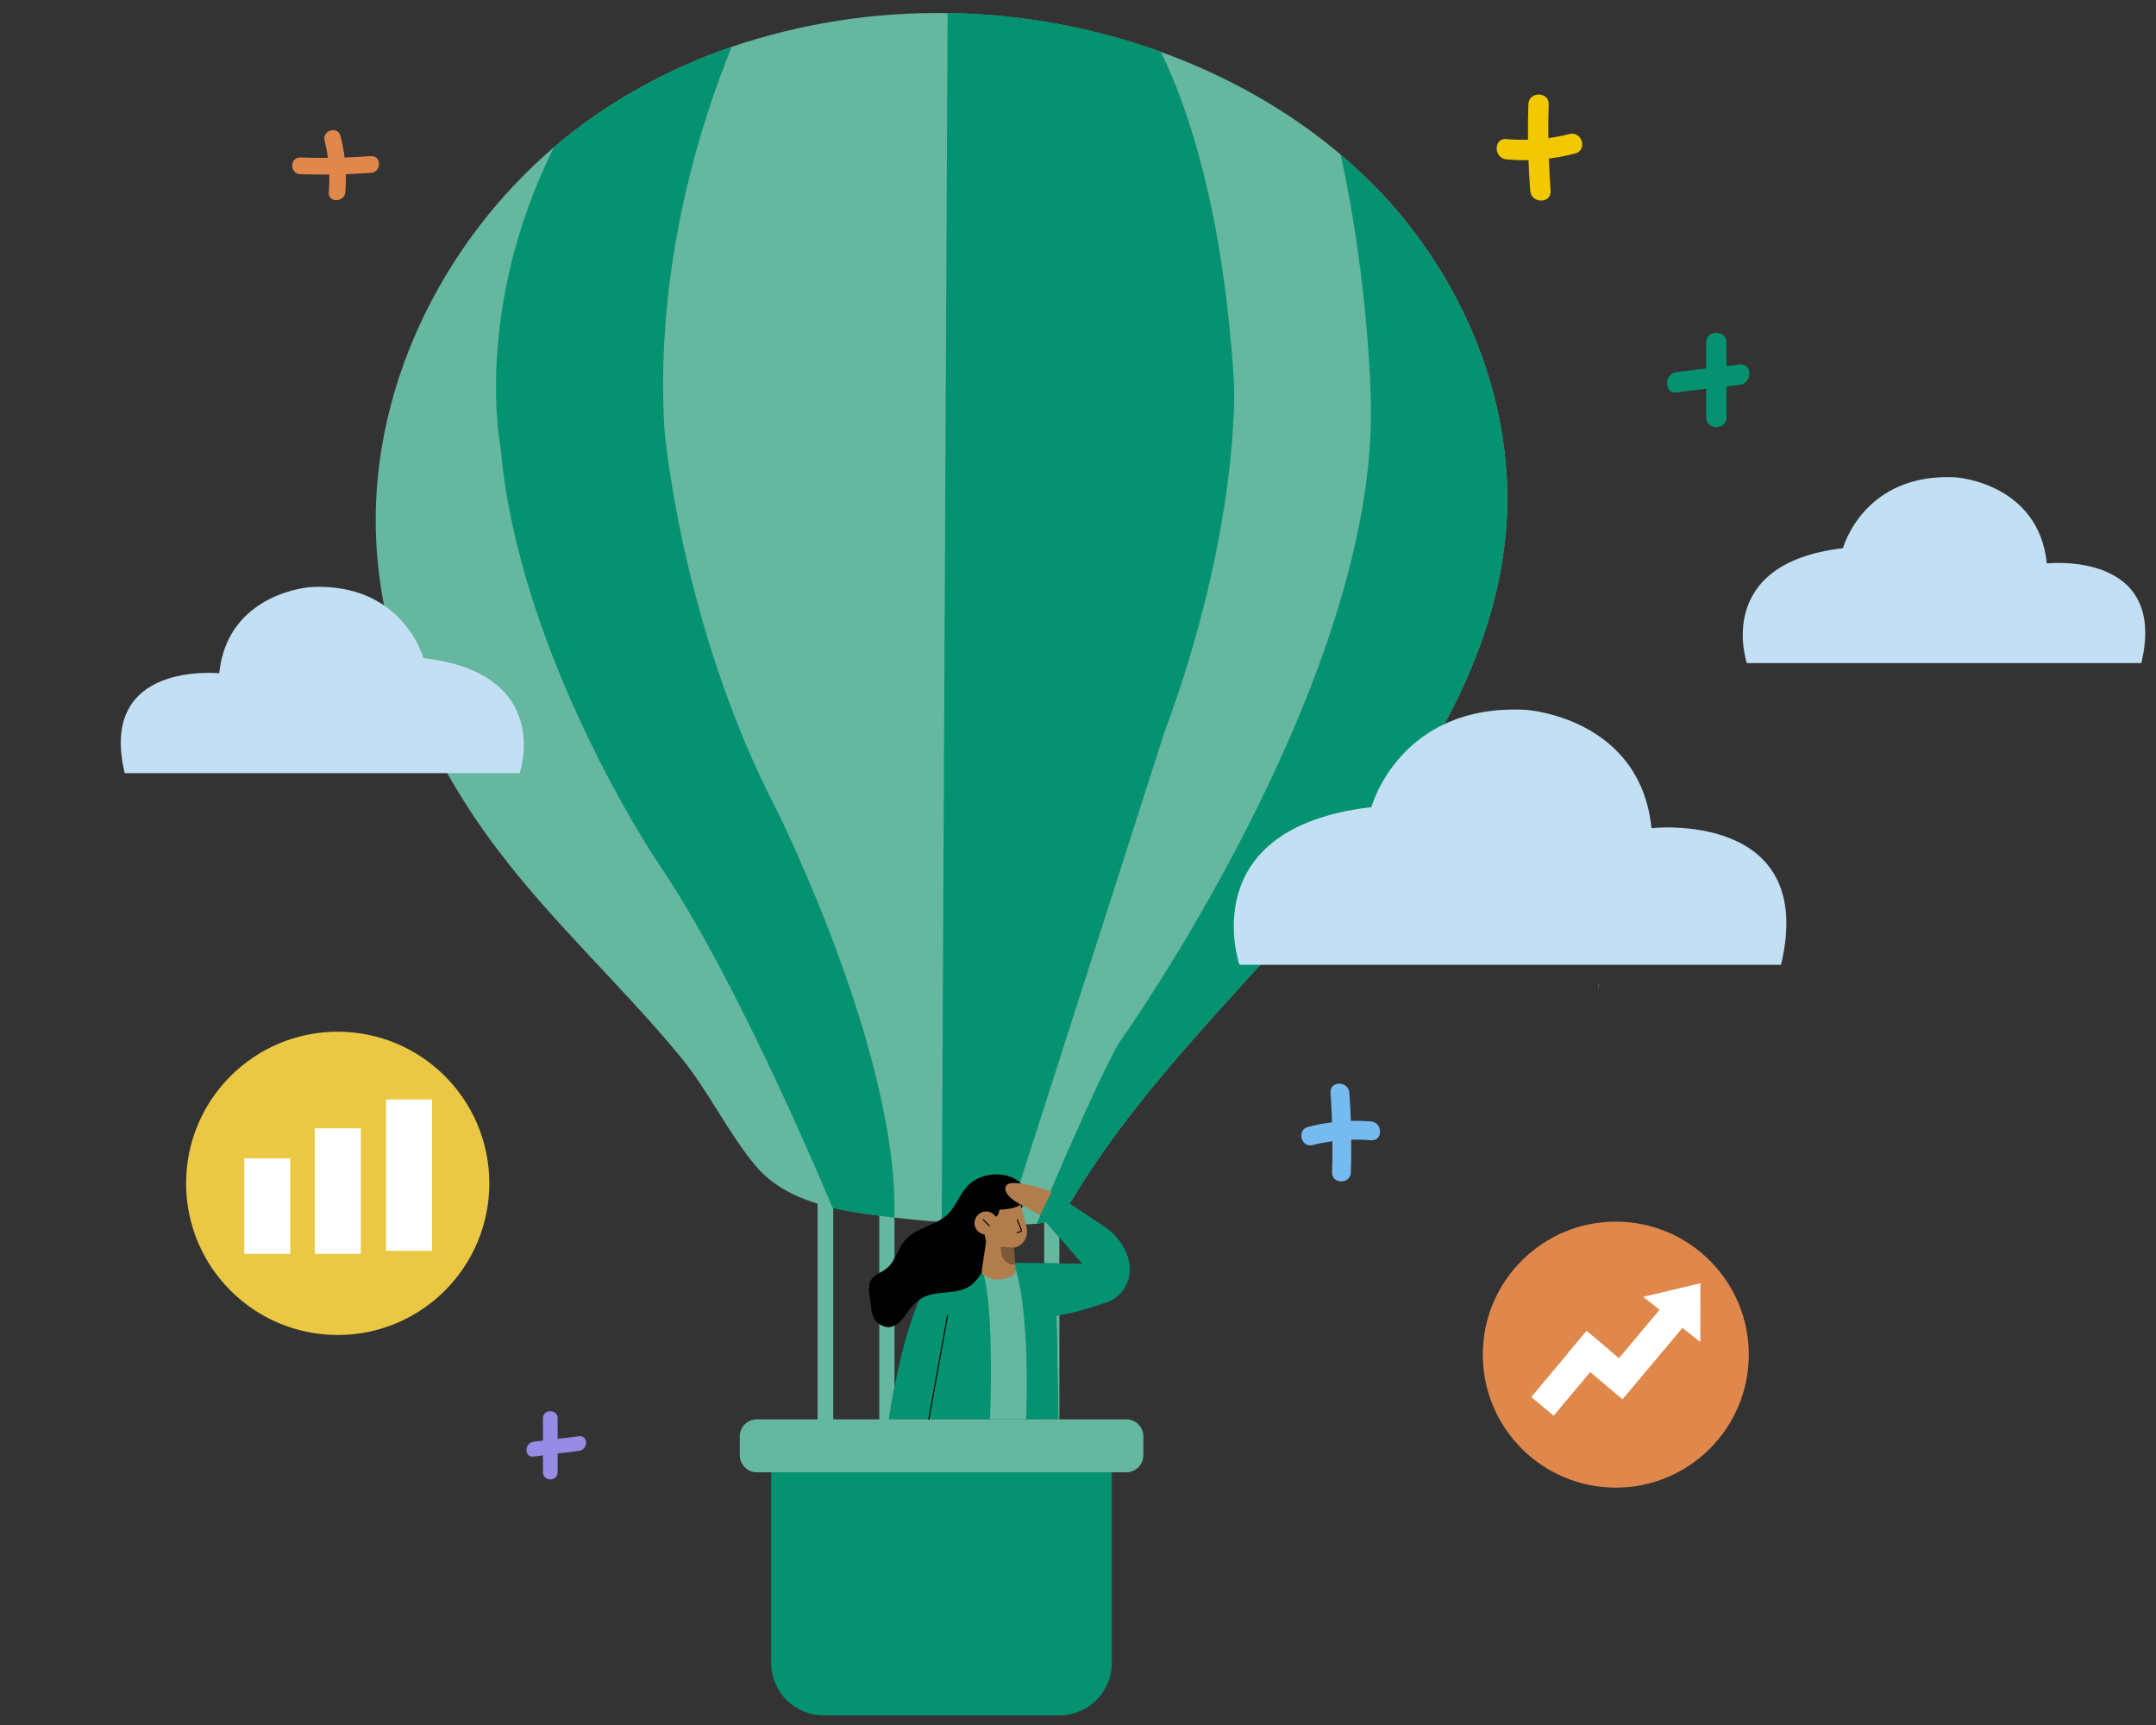
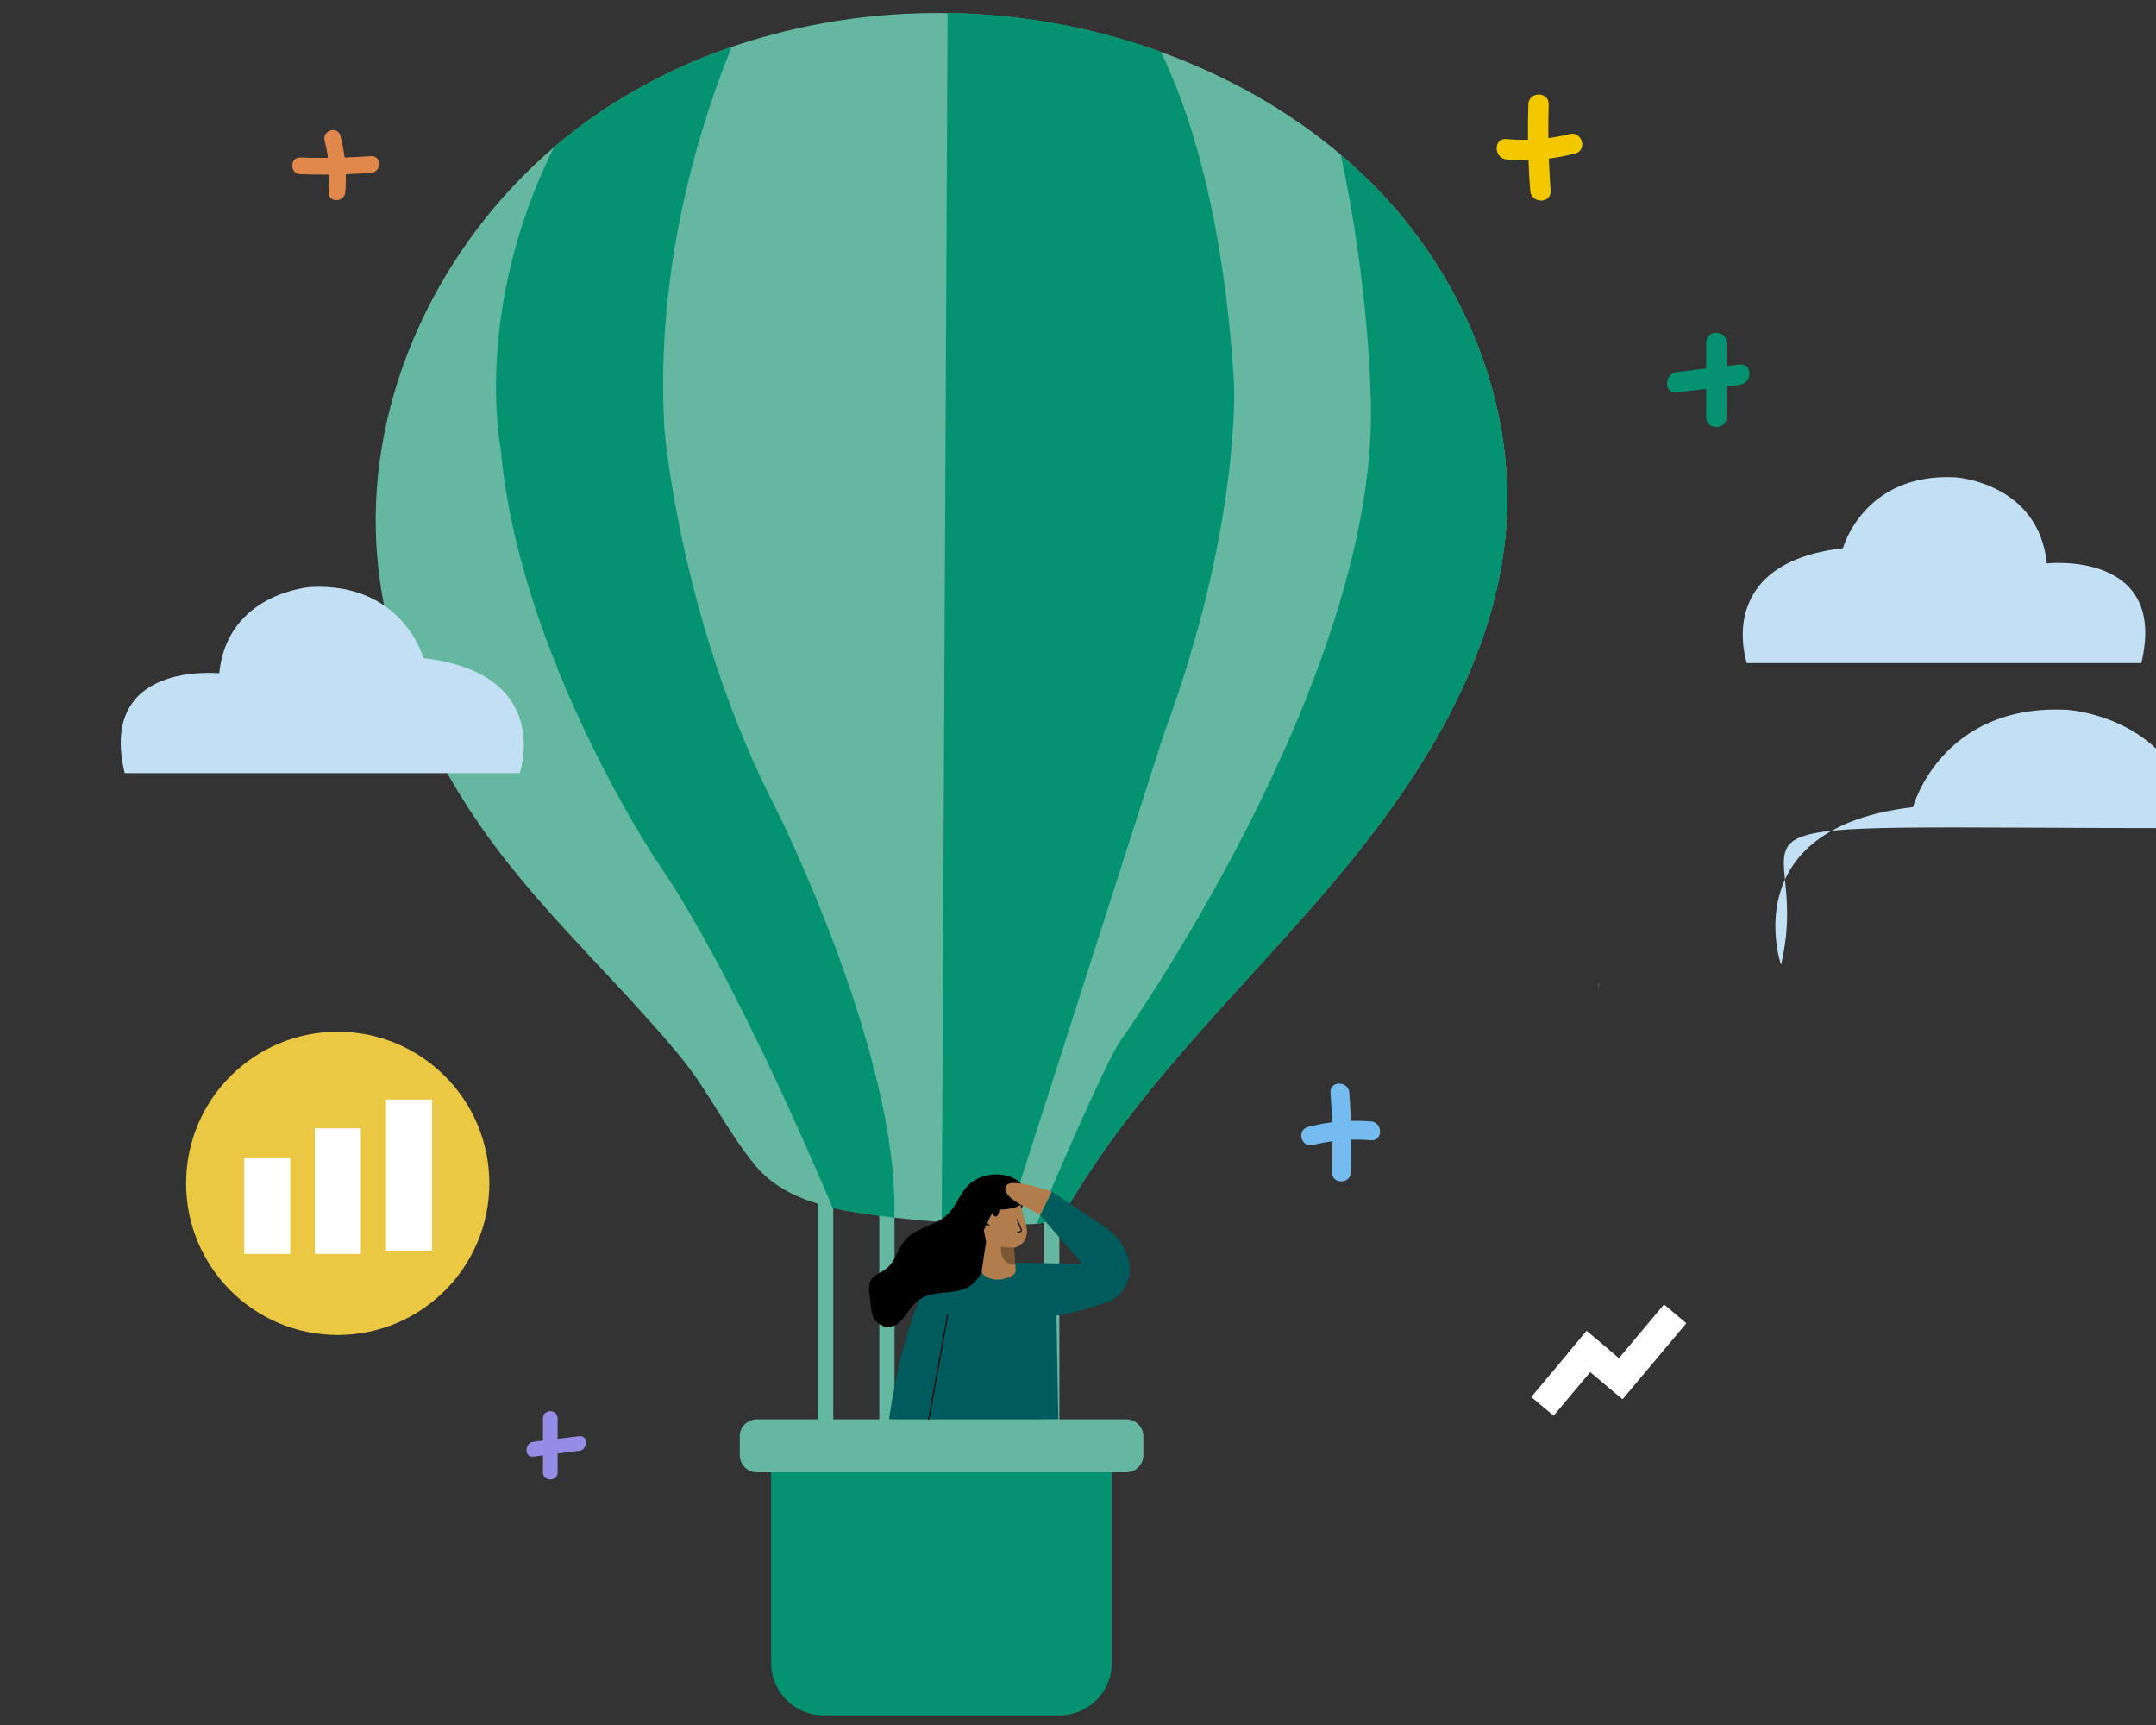
<svg xmlns="http://www.w3.org/2000/svg" version="1.1" id="illustration" x="0px" y="0px" viewBox="0 0 1250 1000" style="enable-background:new 0 0 1250 1000;" xml:space="preserve">
  <rect x="0" y="0" width="1250" height="1000" fill="#333333" stroke="none" />
  <style type="text/css"> .st0{fill:#65B79F;} .st1{fill:#049271;} .st2{fill:#C3DFF4;} .st3{fill:#005B5C;} .st4{fill:#B27D4D;} .st5{fill:#D6D0FF;} .st6{fill:#EBC844;} .st7{fill:#FFFFFF;} .st8{fill:none;stroke:#000000;stroke-width:0.61;stroke-linecap:round;stroke-miterlimit:10;} .st9{opacity:0.3;enable-background:new ;} .st10{fill:#E0874B;} .st11{fill:#978CE5;} .st12{fill:#F2C900;} .st13{fill:#75BBEF;} </style>
  <rect x="605.4" y="695.1" class="st0" width="8.8" height="134.7" />
  <rect x="474" y="685.8" class="st0" width="9.1" height="146.6" />
  <rect x="509.8" y="695.1" class="st0" width="8.8" height="134.7" />
  <path class="st0" d="M873.9,291.9c-0.1,4-0.2,8.1-0.5,12.1c-5.3,77.8-49.7,147.6-100.1,207.2s-108.2,113.6-149.1,180 c-3.6,5.9-7.4,12.2-13.6,15.5c-3,1.5-6.2,2.4-9.5,2.7c-2.5,0.3-5.1,0.3-7.7,0.4c-3.3,0-6.6,0.1-10,0c-12.5-0.1-25.1-0.5-37.6-1.4 c-9.2-0.6-18.3-1.5-27.4-2.6c-5.6-0.7-11.2-1.4-16.8-2.2c-6.2-0.9-12.7-2-19-3.5l0,0c-16.8-4-33.1-10.7-44.3-24 c-16.3-19.4-27.5-43.7-43.9-63.6c-33.5-40.6-72.6-76.3-104.6-118.2c-39.6-51.8-67.9-113.8-71.6-178.8 c-4.9-86.9,36.6-173.3,102.8-230l0,0c6.9-5.9,14.1-11.5,21.5-16.8c25.1-17.6,52.6-31.6,81.6-41.5l0,0 c40.3-13.7,82.7-20.3,125.3-19.6c42.2,0.6,84,8.2,123.7,22.5c38,13.8,73.8,33.7,104.4,59.7c8.3,7.1,16.2,14.6,23.7,22.5 C846.5,160.5,874.7,225.9,873.9,291.9z" />
  <path class="st1" d="M518.5,705.9c-5.6-0.7-11.2-1.4-16.8-2.2c-6.2-0.9-12.7-2-19-3.5l0,0c-0.4-1-55.3-133.7-101.9-201 c0,0-80.1-119.6-90.5-239.2c0,0-16.3-79.8,30.8-174.5l0,0c6.9-5.9,14.1-11.5,21.5-16.8c25.1-17.6,52.5-31.6,81.6-41.5 c-16.8,41-44.7,125.4-39,221.4c0,0,9.2,113.4,65.4,221.6C450.5,470.1,521.4,611.7,518.5,705.9z" />
  <path class="st1" d="M674.9,425.1l-91.3,284.7l-3.3,10.2l-34.4,5.1l0.1-16.7l3.4-700.9c42.2,0.6,84,8.2,123.6,22.5 c15.5,31.7,36.4,91.8,42.5,193C715.5,223,719.2,305.9,674.9,425.1z" />
  <path class="st1" d="M873.9,291.9c-0.1,4-0.2,8.1-0.5,12.1c-5.3,77.8-49.7,147.6-100.1,207.2s-108.2,113.6-149.1,180 c-3.6,5.9-7.4,12.2-13.6,15.5c-3,1.5-6.2,2.4-9.5,2.7c8.3-19.9,34.7-82,47.2-104.1c0,0,149.3-208.7,146.5-370 c0,0-0.4-67.5-17.5-145.6c8.3,7.1,16.2,14.6,23.7,22.5C846.5,160.5,874.7,225.9,873.9,291.9z" />
  <path class="st2" d="M1241.5,384.4h-228.7c0,0-20-57.8,55.7-66.6c0,0,11.9-43.8,65.2-41.1c0,0,48.2,3,53,49.9 C1186.8,326.6,1257.1,318.9,1241.5,384.4z" />
  <path class="st3" d="M588.6,732.1l38.9,0.5L603,704.4l6.8-13.6l30.2,20.1c5.1,3.3,9.2,7.8,12,13.2c3.2,6.3,5,14.8-0.5,23.3 c-2.3,3.5-5.7,6.1-9.6,7.5c-6.7,2.3-19.5,6.5-29.4,7.8l1.1,60.2h-98.2c0,0,7.7-56.3,23.6-80.9L588.6,732.1z" />
-   <path class="st1" d="M588.6,732.1l38.9,0.5L603,704.4l6.8-13.6l30.2,20.1c5.1,3.3,9.2,7.8,12,13.2c3.2,6.3,5,14.8-0.5,23.3 c-2.3,3.5-5.7,6.1-9.6,7.5c-6.7,2.3-19.5,6.5-29.4,7.8l1.1,60.2h-98.2c0,0,7.7-56.3,23.6-80.9L588.6,732.1z" />
  <path d="M592.2,700.5c1.6-2.8,3-5.7,2.6-8.8c-0.6-5.2-5.8-8.8-10.9-10.1c-8.1-2.1-17.5,0-23.2,6.2c-4.4,4.8-6.5,11.4-11.1,16 c-6.9,6.8-18.3,7.6-24.7,15c-4.5,5.1-5.8,12.7-11.2,16.8c-2.8,2.1-6.4,3.1-8.4,6s-1.5,7-1,10.5c0.7,4.3,0.5,10.1,3.4,13.6 c2.1,2.5,6.7,4.8,10,3.1c4.2-1.4,6.7-5.6,9.3-9.2c2-2.9,4.5-5.3,7.5-7.1c8.4-4.8,19.9-1.6,27.9-7c3.5-2.4,5.8-6.1,8.1-9.7 c6.9-11.2,13.8-22.5,20.7-33.7C591.6,701.6,591.9,701.1,592.2,700.5z" />
  <path class="st1" d="M447.2,848.2h197.4l0,0V964c0,16.8-13.6,30.4-30.4,30.4l0,0H477.5c-16.8,0-30.4-13.6-30.4-30.4V848.2H447.2z" />
  <path class="st0" d="M438.8,822.8H653c5.5,0,9.9,4.5,9.9,9.9v10.9c0,5.5-4.5,9.9-9.9,9.9H438.8c-5.5,0-9.9-4.5-9.9-9.9v-10.9 C428.8,827.3,433.3,822.8,438.8,822.8z" />
-   <path class="st0" d="M570.3,739.1c0,0,6,16.1,3.7,83.7h20.9c0,0,2.7-57.8-5.9-86.6L570.3,739.1z" />
  <path class="st4" d="M591.6,698.2l3.4,12.3c0.6,2.2,0.6,4.5-0.1,6.6c-1,3.2-3.7,5.6-7,6.2l1,12.8c0.1,1.2-0.5,2.4-1.6,3.1 c-3.2,1.9-10.3,4.9-17.1-0.2c-0.7-0.5-1.1-1.5-1-2.4l2.5-16.7l-1.3-6.7l4.8-10c0,0,2.8,5.8,4.3-2C579.5,701.3,589.3,701,591.6,698.2 z" />
-   <circle class="st4" cx="571.7" cy="709" r="6.7" />
  <path class="st4" d="M609.8,690.8c0,0-23-8.1-26.2-3.7c0,0-5.5,5.2,13.1,13.7l6.3,3.6L609.8,690.8z" />
  <path class="st5" d="M927.1,570.4c-0.2,1.8-0.2,3.6-0.2,5.5v-5.5H927.1z" />
  <path class="st2" d="M72.3,448.2h229c0,0,20.1-57.8-55.8-66.7c0,0-11.9-43.9-65.3-41.2c0,0-48.3,3.1-53.1,50 C127,390.4,56.6,382.8,72.3,448.2z" />
-   <path class="st2" d="M1032.6,559.3h-314c0,0-27.5-79.3,76.5-91.4c0,0,16.3-60.2,89.6-56.4c0,0,66.2,4.2,72.8,68.6 C957.5,480,1054,469.5,1032.6,559.3z" />
+   <path class="st2" d="M1032.6,559.3c0,0-27.5-79.3,76.5-91.4c0,0,16.3-60.2,89.6-56.4c0,0,66.2,4.2,72.8,68.6 C957.5,480,1054,469.5,1032.6,559.3z" />
  <circle class="st6" cx="195.8" cy="686" r="87.9" />
  <rect x="141.6" y="671.5" class="st7" width="26.7" height="55.4" />
  <rect x="182.5" y="654.1" class="st7" width="26.7" height="72.8" />
  <rect x="223.8" y="637.4" class="st7" width="26.7" height="87.7" />
  <path class="st8" d="M589.8,707.1l2.3,5.8c0.2,0.4,0,0.8-0.4,1l0,0l-2,0.7" />
  <line class="st8" x1="573.6" y1="710.6" x2="570.1" y2="707.1" />
  <line class="st8" x1="538.5" y1="822.8" x2="549.4" y2="762.4" />
  <path class="st9" d="M587.9,723.3l-7.6-0.6c0,0-1,10.8,8.4,10.4L587.9,723.3z" />
-   <circle class="st10" cx="936.8" cy="785.3" r="77.1" />
  <rect x="885.3" y="788.1" transform="matrix(0.643 -0.766 0.766 0.643 -285.129 981.223)" class="st7" width="49.9" height="16.9" />
  <rect x="921.7" y="771.1" transform="matrix(0.643 -0.766 0.766 0.643 -274.319 994.732)" class="st7" width="16.9" height="41.2" />
  <rect x="924" y="775.6" transform="matrix(0.643 -0.766 0.766 0.643 -260.395 1009.261)" class="st7" width="57.4" height="16.9" />
-   <polygon class="st7" points="985.9,743.9 952.7,751.8 985.8,778 " />
  <path class="st1" d="M1008.6,211.3l-7.6,0.9v-13.6c0-7.6-11.8-7.6-11.8,0v15l-17.1,2.1c-7.4,0.9-7.5,12.7,0,11.8l17.1-2.1v16.5 c0,7.6,11.8,7.6,11.8,0V224l7.6-0.9C1016.1,222.2,1016.2,210.4,1008.6,211.3z" />
  <path class="st11" d="M309.3,844.4l5.5-0.7v9.8c0,5.5,8.5,5.5,8.5,0v-10.9l12.4-1.5c5.4-0.7,5.5-9.2,0-8.5l-12.4,1.5v-11.9 c0-5.5-8.5-5.5-8.5,0v12.9l-5.5,0.7C303.9,836.5,303.9,845.1,309.3,844.4z" />
  <path class="st12" d="M910,77.7c-4,1-8.2,1.8-12.3,2.4c-0.1-6.5,0-13,0.2-19.6c0.2-7.6-11.6-7.6-11.8,0c-0.2,6.8-0.3,13.7-0.2,20.5 c-4.2,0.1-8.3,0-12.5-0.4c-7.6-0.7-7.5,11.1,0,11.8c4.2,0.4,8.5,0.5,12.8,0.4c0.2,5.9,0.5,11.9,1,17.8c0.5,7.5,12.3,7.6,11.8,0 c-0.4-6.2-0.8-12.5-1-18.7c5.1-0.6,10.2-1.6,15.2-2.9C920.5,87.2,917.3,75.8,910,77.7z" />
  <path class="st13" d="M761.2,663.8c3.7-1,7.5-1.7,11.3-2.2c0.1,6,0,12-0.2,18c-0.2,7,10.7,7,10.9,0c0.2-6.3,0.3-12.6,0.2-18.9 c3.8-0.1,7.7,0,11.5,0.3c7,0.6,6.9-10.3,0-10.9c-3.9-0.3-7.8-0.4-11.7-0.3c-0.2-5.5-0.5-10.9-0.9-16.4c-0.5-6.9-11.4-7-10.9,0 c0.4,5.7,0.7,11.5,0.9,17.2c-4.7,0.6-9.4,1.5-14,2.7C751.6,655.1,754.4,665.6,761.2,663.8z" />
  <path class="st10" d="M188.2,81.4c0.8,3.3,1.5,6.7,1.9,10.1c-5.3,0.1-10.7,0-16-0.2c-6.2-0.2-6.2,9.5,0,9.7 c5.6,0.2,11.2,0.2,16.8,0.2c0.1,3.4,0,6.8-0.3,10.2c-0.5,6.2,9.1,6.2,9.6,0c0.3-3.5,0.4-7,0.3-10.4c4.9-0.2,9.7-0.4,14.6-0.8 c6.2-0.4,6.2-10.1,0-9.7c-5.1,0.4-10.2,0.6-15.3,0.8c-0.5-4.2-1.3-8.3-2.4-12.4C196,72.8,186.7,75.4,188.2,81.4z" />
</svg>